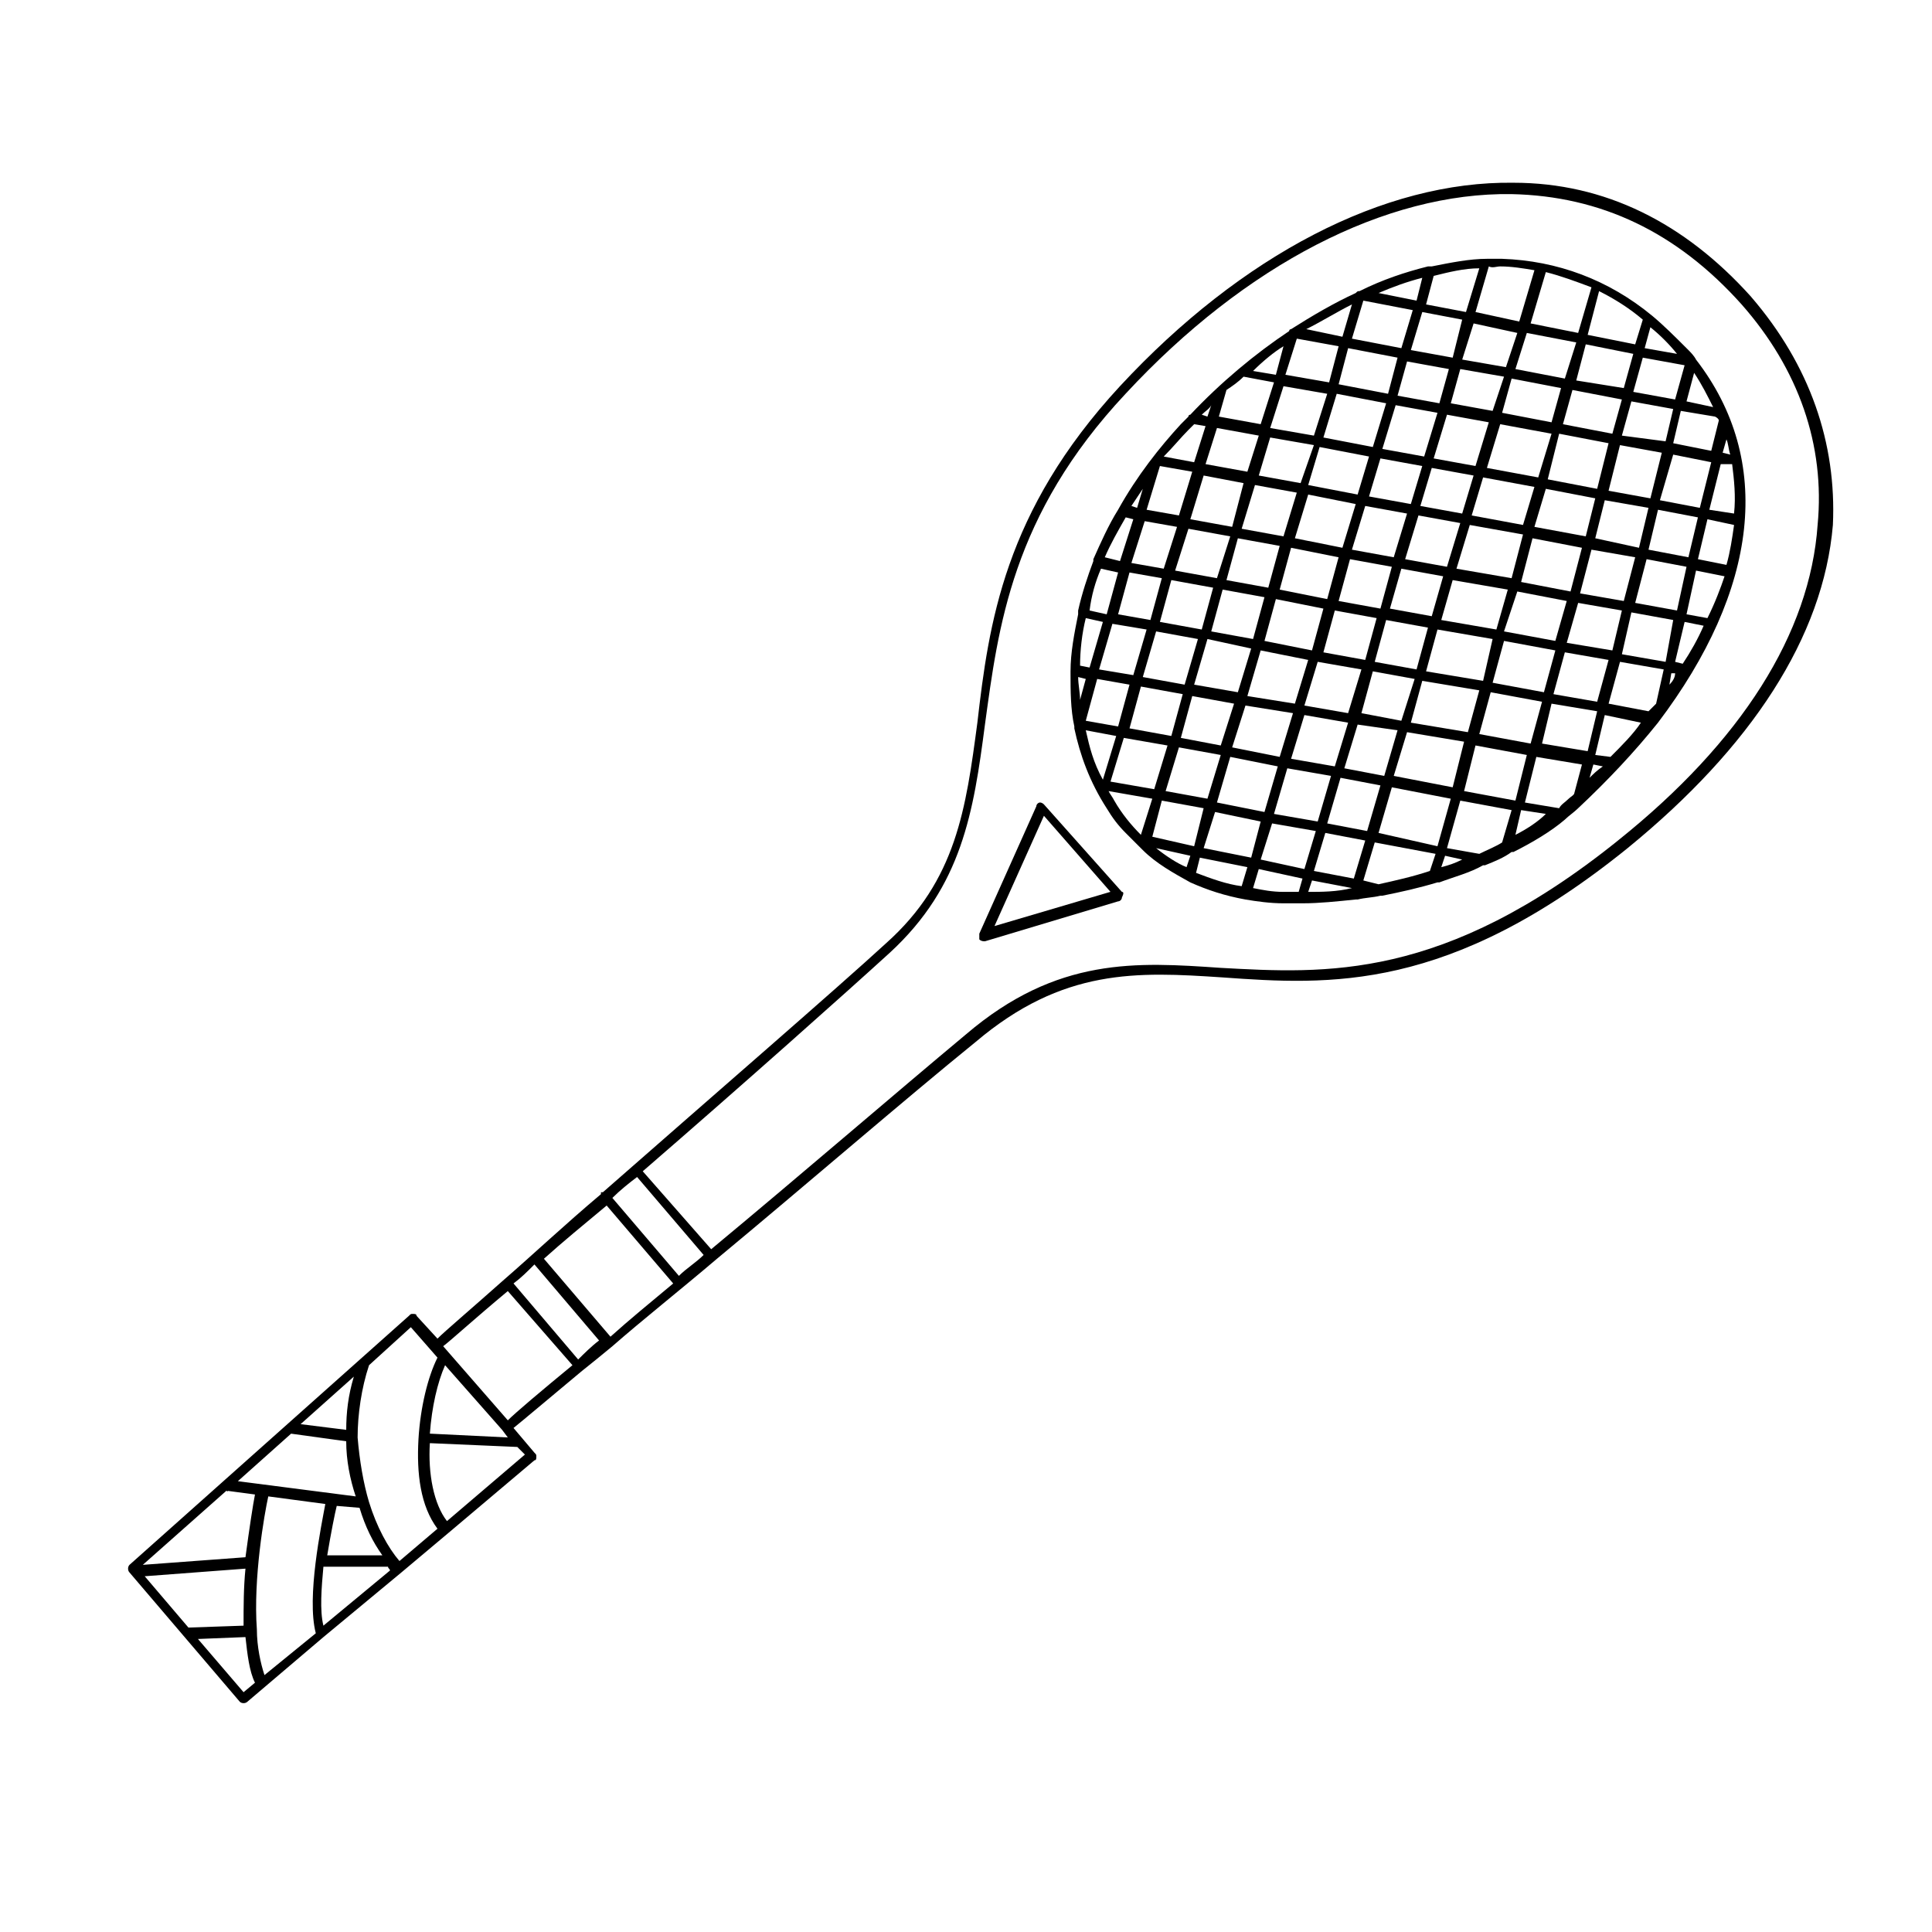
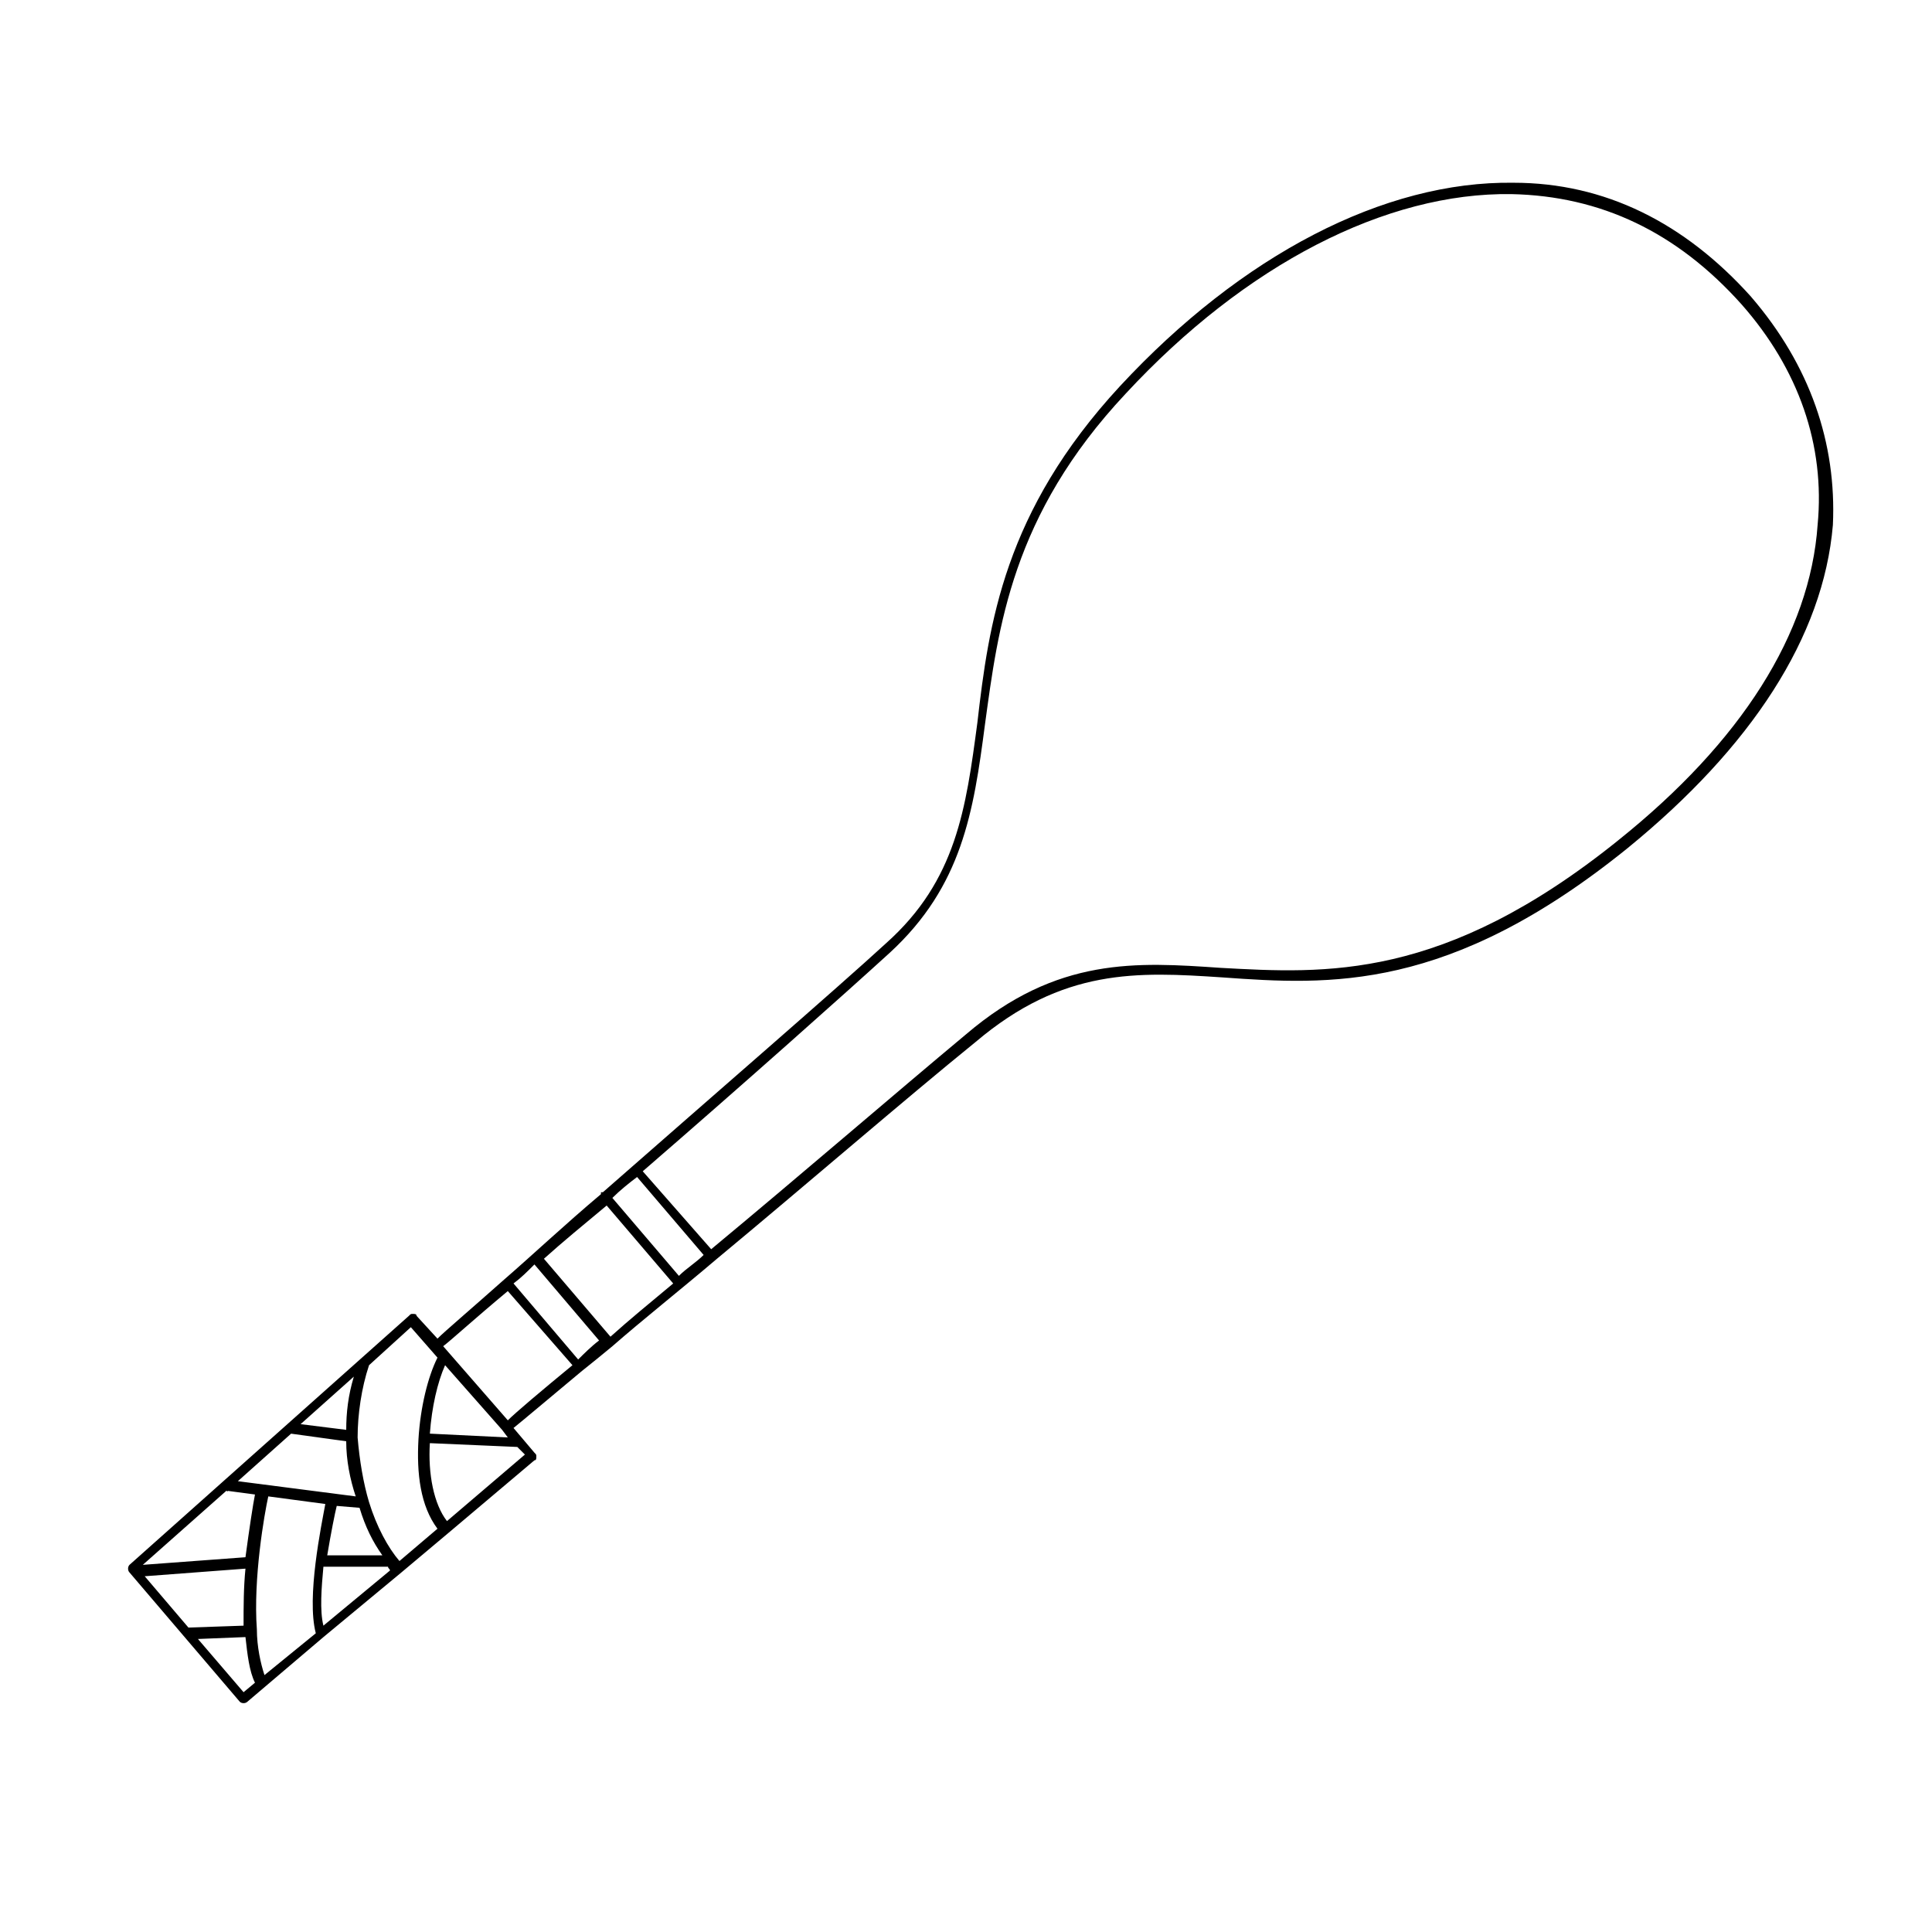
<svg xmlns="http://www.w3.org/2000/svg" fill="#000000" width="800px" height="800px" version="1.1" viewBox="144 144 512 512">
  <g>
-     <path d="m593.46 239.29c-0.504-1.008-1.512-2.016-2.016-2.519l-0.504-0.504c-3.023-3.023-6.047-6.047-9.07-8.566-11.586-9.574-25.191-14.609-39.801-15.113h-3.527-0.504c-4.535 0-9.574 1.008-14.609 2.016h-1.008c-6.047 1.512-12.09 3.527-18.137 6.551-0.504 0-0.504 0-1.008 0.504-5.543 2.519-11.586 6.047-17.129 9.574 0 0-0.504 0-0.504 0.504-9.07 6.047-18.137 13.602-26.199 22.168 0 0-0.504 0-0.504 0.504l-2.016 2.016c-5.543 6.047-11.586 13.602-16.625 22.672-2.519 4.031-4.535 8.566-6.551 13.098v0.504c-1.512 4.031-3.023 8.566-4.031 13.098v0.504 0.504c-1.008 5.039-2.016 10.078-2.016 15.113v0.504c0 4.535 0 9.574 1.008 14.105v0.504c1.512 7.055 4.031 14.105 8.566 21.16 1.512 2.519 3.023 4.535 5.039 6.551 1.008 1.008 2.016 2.016 3.023 3.023 0.504 0.504 1.008 1.008 1.512 1.512 3.527 3.527 8.062 6.047 12.594 8.566 4.535 2.016 9.07 3.527 14.609 4.535 3.023 0.504 6.551 1.008 10.078 1.008h5.039c4.535 0 9.07-0.504 14.105-1.008h0.504c2.016-0.504 4.031-0.504 6.047-1.008h0.504c5.039-1.008 9.574-2.016 14.609-3.527h0.504c4.031-1.512 8.062-2.519 11.586-4.535h0.504c2.519-1.008 5.039-2.016 7.055-3.527h0.504c5.039-2.519 10.078-5.543 13.602-8.566 1.008-1.008 2.519-2.016 3.527-3.023 8.062-7.559 15.113-15.113 21.16-22.672 26.703-35.266 30.734-69.527 10.078-96.227zm9.574 27.707c0.504 4.031 1.008 8.566 0.504 13.098l-6.551-1.004 3.023-12.09zm-86.152 13.102-3.527 11.586-11.082-2.016 3.527-11.586zm-10.078-4.535 3.023-10.078 11.082 2.016-3.023 10.078zm13.102 5.035 11.082 2.016-3.527 11.59-11.082-2.016zm-7.055 13.605-3.023 11.082-11.082-2.016 3.023-11.082zm2.519 0.504 11.082 2.016-3.023 10.578-11.082-2.016zm7.055 15.617-3.023 11.082-11.086-2.012 3.023-11.082zm6.547-12.594 14.609 2.519-3.023 10.578-14.609-2.519zm1.008-3.023 3.527-11.586 14.105 2.519-3.023 11.586zm4.031-14.109 3.023-10.078 13.602 2.519-3.023 10.078zm-2.519-0.5-11.082-2.016 3.023-10.078 11.082 2.016zm-7.555-14.613 3.527-11.586 11.082 2.016-3.527 11.586zm-2.519-0.504-11.082-2.016 3.527-11.586 11.082 2.016zm-17.633 10.078-13.098-2.519 3.023-10.078 13.098 2.519zm-0.504 2.519-3.527 11.586-12.594-2.519 3.527-11.586zm-23.176 22.168-11.082-2.016 3.023-11.082 11.082 2.016zm6.043-10.582 12.594 2.519-3.019 11.082-12.594-2.519zm8.566 16.121-3.023 11.082-12.594-2.519 3.023-11.082zm3.023 0.504 11.082 2.016-3.023 11.086-11.082-2.016zm7.051 15.617-3.527 11.586-11.586-2.016 3.527-11.586zm3.023 0.504 11.082 2.016-3.527 11.082-10.578-2.016zm6.551 15.621-3.527 12.09-10.578-2.016 3.527-11.586zm6.551-13.102 15.113 2.519-3.023 11.082-15.113-2.519zm1.008-2.519 3.023-11.082 14.609 2.519-2.519 11.082zm24.18-21.16 13.098 2.519-3.023 10.578-13.602-2.519zm1.008-2.516 3.023-11.586 13.098 2.519-3.023 11.586zm3.527-14.613 3.023-10.078 13.098 2.519-2.519 10.078zm3.527-12.594 3.023-12.09 13.098 2.519-3.023 12.09zm-2.519-0.504-13.602-2.519 3.527-11.586 13.602 2.519zm-9.57-17.129 2.519-9.07 13.098 2.519-2.519 9.07zm-2.519-0.504-11.082-2.016 2.519-9.07 11.586 2.016zm-14.109-2.016-11.082-2.016 2.519-9.07 11.082 2.016zm-17.633 11.586-13.098-2.519 3.527-11.586 13.098 2.519zm-19.145 9.574-11.082-2.016 3.023-10.078 11.586 2.016zm-1.008 2.519-3.527 11.586-11.082-2.016 3.527-11.586zm-21.16 22.672-11.082-2.016 3.527-11.082 11.082 2.016zm-1.008 2.519-3.023 11.082-11.082-2.016 3.023-11.082zm2.519 0.504 11.082 2.016-3.023 11.082-11.082-2.016zm7.559 15.617-3.527 11.586-11.586-2.016 3.527-12.09zm2.519 0.504 12.594 2.519-3.527 11.586-12.594-2.016zm8.562 16.625-3.523 11.586-12.598-2.519 3.527-11.082zm3.023 0.504 11.586 2.016-3.527 11.586-11.586-2.016zm7.055 16.121-3.527 12.09-11.586-2.012 3.527-12.09zm2.519 0.504 10.578 2.016-3.527 12.09-10.578-2.016zm17.633-12.09 15.113 2.519-3.023 12.09-15.617-3.023zm22.168-10.582 13.602 2.519-3.023 11.082-13.602-2.519zm0.504-2.519 3.023-11.082 13.602 2.519-3.023 11.082zm22.672-21.16 11.586 2.016-2.519 10.582-12.09-2.016zm0.504-2.519 3.023-11.586 11.586 2.016-3.023 11.586zm4.027-14.609 2.519-10.078 11.586 2.016-2.516 10.582zm20.656-22.168 10.078 2.016-3.023 12.09-10.578-2.016zm-6.043 11.59-11.086-2.016 3.023-12.09 11.082 2.016zm-7.559-16.625 2.519-9.07 11.082 2.016-2.016 8.566zm-2.519-0.504-13.098-2.519 2.519-9.07 13.098 2.519zm-9.57-14.109 2.519-9.574 12.594 2.519-2.519 9.07zm-3.023-0.504-13.098-2.519 3.023-9.574 13.098 2.519zm-15.617-3.023-11.586-2.016 3.023-9.574 11.586 2.519zm-14.109-2.516-11.082-2.016 3.023-10.078 10.578 2.016zm-17.129 9.57-13.098-2.519 2.519-9.574 13.098 2.519zm-19.648 11.086-11.586-2.016 3.527-11.082 11.586 2.016zm-17.633 9.57-11.082-2.016 3.023-9.574 11.082 2.016zm-1.008 3.023-3.023 11.586-11.082-2.016 3.527-11.586zm-21.16 22.672-8.566-1.512 3.527-11.082 8.566 1.512zm-0.504 2.519-3.023 11.082-8.566-1.512 3.023-11.082zm-4.031 13.602-3.527 12.09-9.066-1.512 3.527-12.09zm2.519 0.504 11.082 2.016-3.527 12.09-11.082-2.016zm7.055 16.625-3.023 11.082-11.082-2.016 3.023-11.082zm2.519 0.504 11.082 2.016-3.527 11.082-10.578-2.012zm7.555 15.617-3.527 11.586-11.082-2.016 3.527-11.586zm2.519 0.504 12.594 2.519-3.527 12.09-12.594-2.519zm8.062 17.133-2.519 9.57-12.594-2.519 3.023-9.574zm3.023 0.5 11.586 2.016-3.023 10.078-11.586-2.519zm14.105 2.519 10.578 2.016-3.023 10.078-10.578-2.016zm17.633-12.09 15.617 3.023-3.527 12.594-15.617-3.527zm22.168-11.086 13.602 2.519-3.023 12.09-13.602-2.519zm20.152-11.082 12.09 2.016-2.519 10.578-12.09-2.016zm0.504-2.519 3.023-11.082 11.586 2.016-3.023 11.082zm20.656-21.664 11.082 2.016-2.012 11.086-11.586-2.016zm1.008-2.519 3.023-11.586 10.578 2.016-2.519 11.586zm3.527-14.105 2.519-10.578 10.578 2.016-2.519 10.578zm21.664-25.191-2.016-0.504 1.008-3.527c0.504 1.008 0.504 2.519 1.008 4.031zm-3.023-9.066-2.016 8.062-10.078-2.016 2.016-8.566 9.07 1.512c1.008 0.504 1.008 1.008 1.008 1.008zm-1.512-3.527-7.055-1.512 2.016-7.559c2.016 3.023 3.527 6.047 5.039 9.07zm-7.559-11.086-2.519 9.07-11.082-2.016 2.519-9.07zm-2.016-3.019-8.566-1.512 1.512-5.543c2.523 2.016 5.039 4.535 7.055 7.055zm-9.066-9.07-2.016 6.551-12.594-2.519 3.023-11.586c4.027 2.012 8.059 4.531 11.586 7.555zm-13.605-8.566-3.527 12.09-12.594-2.519 4.031-13.602c4.031 1.012 8.062 2.523 12.09 4.031zm-24.18-5.539c3.023 0 6.047 0.504 9.07 1.008l-4.031 13.602-11.586-2.519 3.527-12.09c1.004 0.504 2.012 0 3.019 0zm-5.543 0.504-3.527 11.586-10.578-2.016 2.016-7.559c4.027-1.004 8.059-2.012 12.09-2.012zm-15.113 2.519-1.512 6.043-10.078-2.016c3.527-1.512 7.559-3.019 11.59-4.027zm-2.519 8.562-3.023 10.078-13.098-2.519 3.023-10.078zm-16.121-1.512-2.519 8.566-9.574-2.016c4.031-2.016 8.062-4.535 12.094-6.551zm-3.527 11.086-2.519 9.574-11.586-2.016 3.023-9.574zm-14.613 0-2.016 7.559-6.047-1.008c2.523-2.523 5.547-5.039 8.062-6.551zm-10.578 8.059 8.062 1.512-3.527 11.082-11.082-2.016 2.016-7.055c1.508-1.004 3.019-2.012 4.531-3.523zm-8.566 7.559-1.008 3.023-1.508-0.504c1.004-1.008 2.012-1.512 2.516-2.519zm-6.043 6.551c0.504-0.504 1.008-1.008 1.512-1.512l3.023 0.504-3.023 9.574-8.062-1.512c2.519-2.523 4.535-5.039 6.551-7.055zm-7.559 9.57 8.566 1.512-3.527 11.586-8.566-1.508zm-4.535 6.047-1.512 5.039-1.512-0.504c1.008-1.512 2.016-3.023 3.023-4.535zm-4.531 7.555 2.016 0.504-3.527 11.082-4.031-1.008c1.512-3.523 3.527-7.051 5.543-10.578zm-6.551 13.605 4.535 1.008-3.023 11.082-4.535-1.008c0.504-4.031 1.512-7.555 3.023-11.082zm-4.031 13.098 4.535 1.008-3.527 12.09-2.519-0.5c0-4.031 0.504-8.566 1.512-12.598zm-2.016 15.617 2.016 0.504-1.512 5.543c0-2.016-0.504-4.031-0.504-6.047zm5.039 0.504 8.566 1.512-3.023 11.086-8.566-1.512zm-3.023 13.605 8.062 1.512-3.527 11.586c-2.519-4.535-3.527-8.566-4.535-13.098zm10.078 2.016 11.586 2.016-3.527 11.586-11.586-2.016zm4.531 25.691c-2.519-2.519-5.039-5.543-7.055-9.07-0.504-1.008-1.008-1.512-1.512-2.519l11.586 2.016zm3.023 0.504 2.519-9.574 11.082 2.016-2.516 10.078zm1.008 3.023 9.07 2.016-1.008 3.023c-2.519-1.008-5.543-3.023-8.062-5.039zm10.582 6.551 1.008-4.031 12.594 2.519-1.512 5.039c-4.031-0.504-8.062-2.016-12.09-3.527zm23.172 5.039c-3.023 0-5.543-0.504-8.062-1.008l1.512-5.039 11.586 2.519-1.008 3.527h-4.027zm6.551 0 1.008-3.023 10.578 2.016c-4.027 1.008-8.059 1.008-11.586 1.008zm18.641-2.016-4.031-1.008 3.023-10.078 16.121 3.023-1.508 4.535c-4.535 1.512-9.07 2.519-13.605 3.527zm16.625-4.535 1.008-3.023 4.535 1.008c-2.016 1.008-3.527 1.512-5.543 2.016zm10.078-3.527-8.566-1.512 3.527-12.594 13.602 2.519-2.519 8.566c-1.508 1.004-4.027 2.012-6.043 3.019zm9.57-5.039 1.512-6.551 6.551 1.008c-2.016 2.019-5.039 4.031-8.062 5.543zm14.109-9.57c-1.008 1.008-2.016 1.512-2.519 2.519l-9.07-1.512 3.023-12.09 12.09 2.016-2.016 7.559c0.004 0.5-1.004 1.004-1.508 1.508zm5.539-5.543 1.008-3.527 2.519 0.504c-1.512 1.008-2.519 2.016-3.527 3.023zm5.543-5.543-4.031-0.504 2.519-10.578 9.574 2.016c-2.016 3.023-5.039 6.043-8.062 9.066zm10.078-12.09-10.578-2.016 3.023-11.082 11.586 2.016-2.016 9.07c-1.008 1.004-1.512 1.508-2.016 2.012zm5.539-7.055 0.504-3.023h1.008c0 1.008-0.504 2.016-1.512 3.023zm3.527-5.539-2.016-0.504 2.519-10.578 5.039 1.008c-1.512 3.523-3.527 7.051-5.543 10.074zm6.551-12.094-5.543-1.008 2.519-11.586 7.559 1.512c-1.008 3.023-2.519 7.051-4.535 11.082zm-2.519-15.617 2.519-10.578 7.055 1.512c-0.504 3.527-1.008 7.055-2.016 10.578z" />
    <path d="m608.07 222.66c-17.633-19.648-38.793-30.23-62.977-30.23-34.258-0.5-72.043 19.148-104.29 53.91-30.734 33.254-34.766 62.977-37.789 89.176-3.023 22.672-5.543 41.816-24.184 58.441-12.594 11.586-46.352 40.809-75.066 66h-0.504v0.504c-9.574 8.062-18.137 16.121-25.695 22.672-9.07 8.062-15.617 13.602-17.633 15.617l-5.543-6.047c0-0.504-0.504-0.504-1.008-0.504-0.504 0-0.504 0-1.008 0.504l-74.055 66c-0.504 0.504-0.504 1.512 0 2.016l29.223 34.258c0.504 0.504 1.512 0.504 2.016 0l20.152-17.129 20.656-17.129 12.594-10.578 22.672-19.145c0.504 0 0.504-0.504 0.504-1.008s0-0.504-0.504-1.008l-5.543-6.551c2.519-2.016 9.07-7.559 18.137-15.113 2.519-2.016 5.039-4.031 8.062-6.551 8.062-7.055 17.633-14.609 27.711-23.176 23.68-19.648 49.879-42.32 68.52-57.434 23.176-19.648 42.824-18.641 65.496-17.129 28.215 2.016 59.953 4.031 107.31-34.258 32.746-26.703 51.891-55.922 54.41-85.648 1-21.668-6.051-42.324-21.672-60.461zm-370.3 286.16c-1.512 5.039-2.016 9.574-2.016 14.105l-12.094-1.508zm-16.629 15.117 14.609 2.016c0 5.039 1.008 10.078 2.519 14.609l-31.234-4.031zm18.141 19.648c1.512 5.039 3.527 9.07 6.047 12.594h-14.609c1.008-6.047 2.016-11.082 2.519-13.098zm-35.27-4.535c0.504 0 0.504 0.504 0 0l7.559 1.008c-0.504 2.519-1.512 9.07-2.519 16.625l-27.207 2.016zm-21.664 22.672 26.703-2.016c-0.504 5.039-0.504 10.078-0.504 15.113l-14.609 0.504zm26.199 30.73-12.09-14.105 12.594-0.504c0.504 4.535 1.008 9.07 2.519 12.09zm5.543-4.535c-1.008-3.023-2.016-7.559-2.016-12.09-1.008-13.602 2.016-30.73 3.023-35.266l15.113 2.016c-1.008 5.543-5.039 24.688-2.519 34.258zm15.617-13.098c-1.008-4.031-0.504-10.078 0-15.617h17.129c0 0.504 0.504 0.504 0.504 1.008zm20.152-17.129c-3.023-3.527-6.047-9.07-8.062-15.617-1.512-5.039-2.519-11.082-3.023-17.129 0-6.047 1.008-13.098 3.023-19.145l11.082-10.078 7.055 8.062c-2.519 5.039-4.535 13.098-5.039 21.664-0.504 9.07 0.504 17.633 5.039 23.68zm30.23-73.559c2.016-1.512 3.527-3.023 5.543-5.039l17.129 20.152c-2.016 1.512-4.031 3.527-5.543 5.039zm15.617 21.664c-8.566 7.055-15.113 12.594-17.129 14.609l-17.133-19.645c2.016-1.512 8.062-7.055 17.129-14.609zm-7.559-28.211c5.039-4.535 10.578-9.07 16.625-14.105l17.633 20.656c-6.047 5.039-11.586 9.574-16.625 14.105zm18.137-16.121c2.016-2.016 4.535-4.031 6.551-5.543l17.633 20.656c-2.016 2.016-4.535 3.527-6.551 5.543zm-25.191 65.996 2.016 2.016-20.656 17.633c-3.527-4.535-5.039-12.594-4.535-20.656l23.176 1.008c-0.504 0-0.504 0 0 0zm-2.516-2.519-20.656-1.008c0.504-7.055 2.016-13.602 4.031-18.137l15.113 17.129zm294.22-158.2c-46.352 37.281-77.586 35.266-105.3 33.754-22.168-1.512-43.328-3.023-67.512 17.633-18.137 15.113-43.832 37.281-67.512 56.93l-18.137-20.656c26.199-22.672 53.906-47.359 65.496-57.938 19.145-17.633 22.168-37.281 25.191-60.457 3.527-25.695 7.055-55.418 37.281-87.664 31.738-34.258 69.023-53.402 102.27-52.898 23.68 0.504 43.832 10.078 60.961 29.223 15.113 17.129 22.168 37.281 20.152 58.441-2.012 28.719-20.148 57.438-52.898 83.633z" />
-     <path d="m441.31 380.35-20.656-23.176c-0.504-0.504-1.008-0.504-1.008-0.504-0.504 0-1.008 0.504-1.008 1.008l-15.113 33.754v1.512c0.504 0.504 1.008 0.504 1.512 0.504l35.266-10.578c0.504 0 1.008-0.504 1.008-1.008 0.504-1.008 0.504-1.512 0-1.512zm-33.758 9.066 13.098-29.223 17.633 20.152z" />
  </g>
</svg>